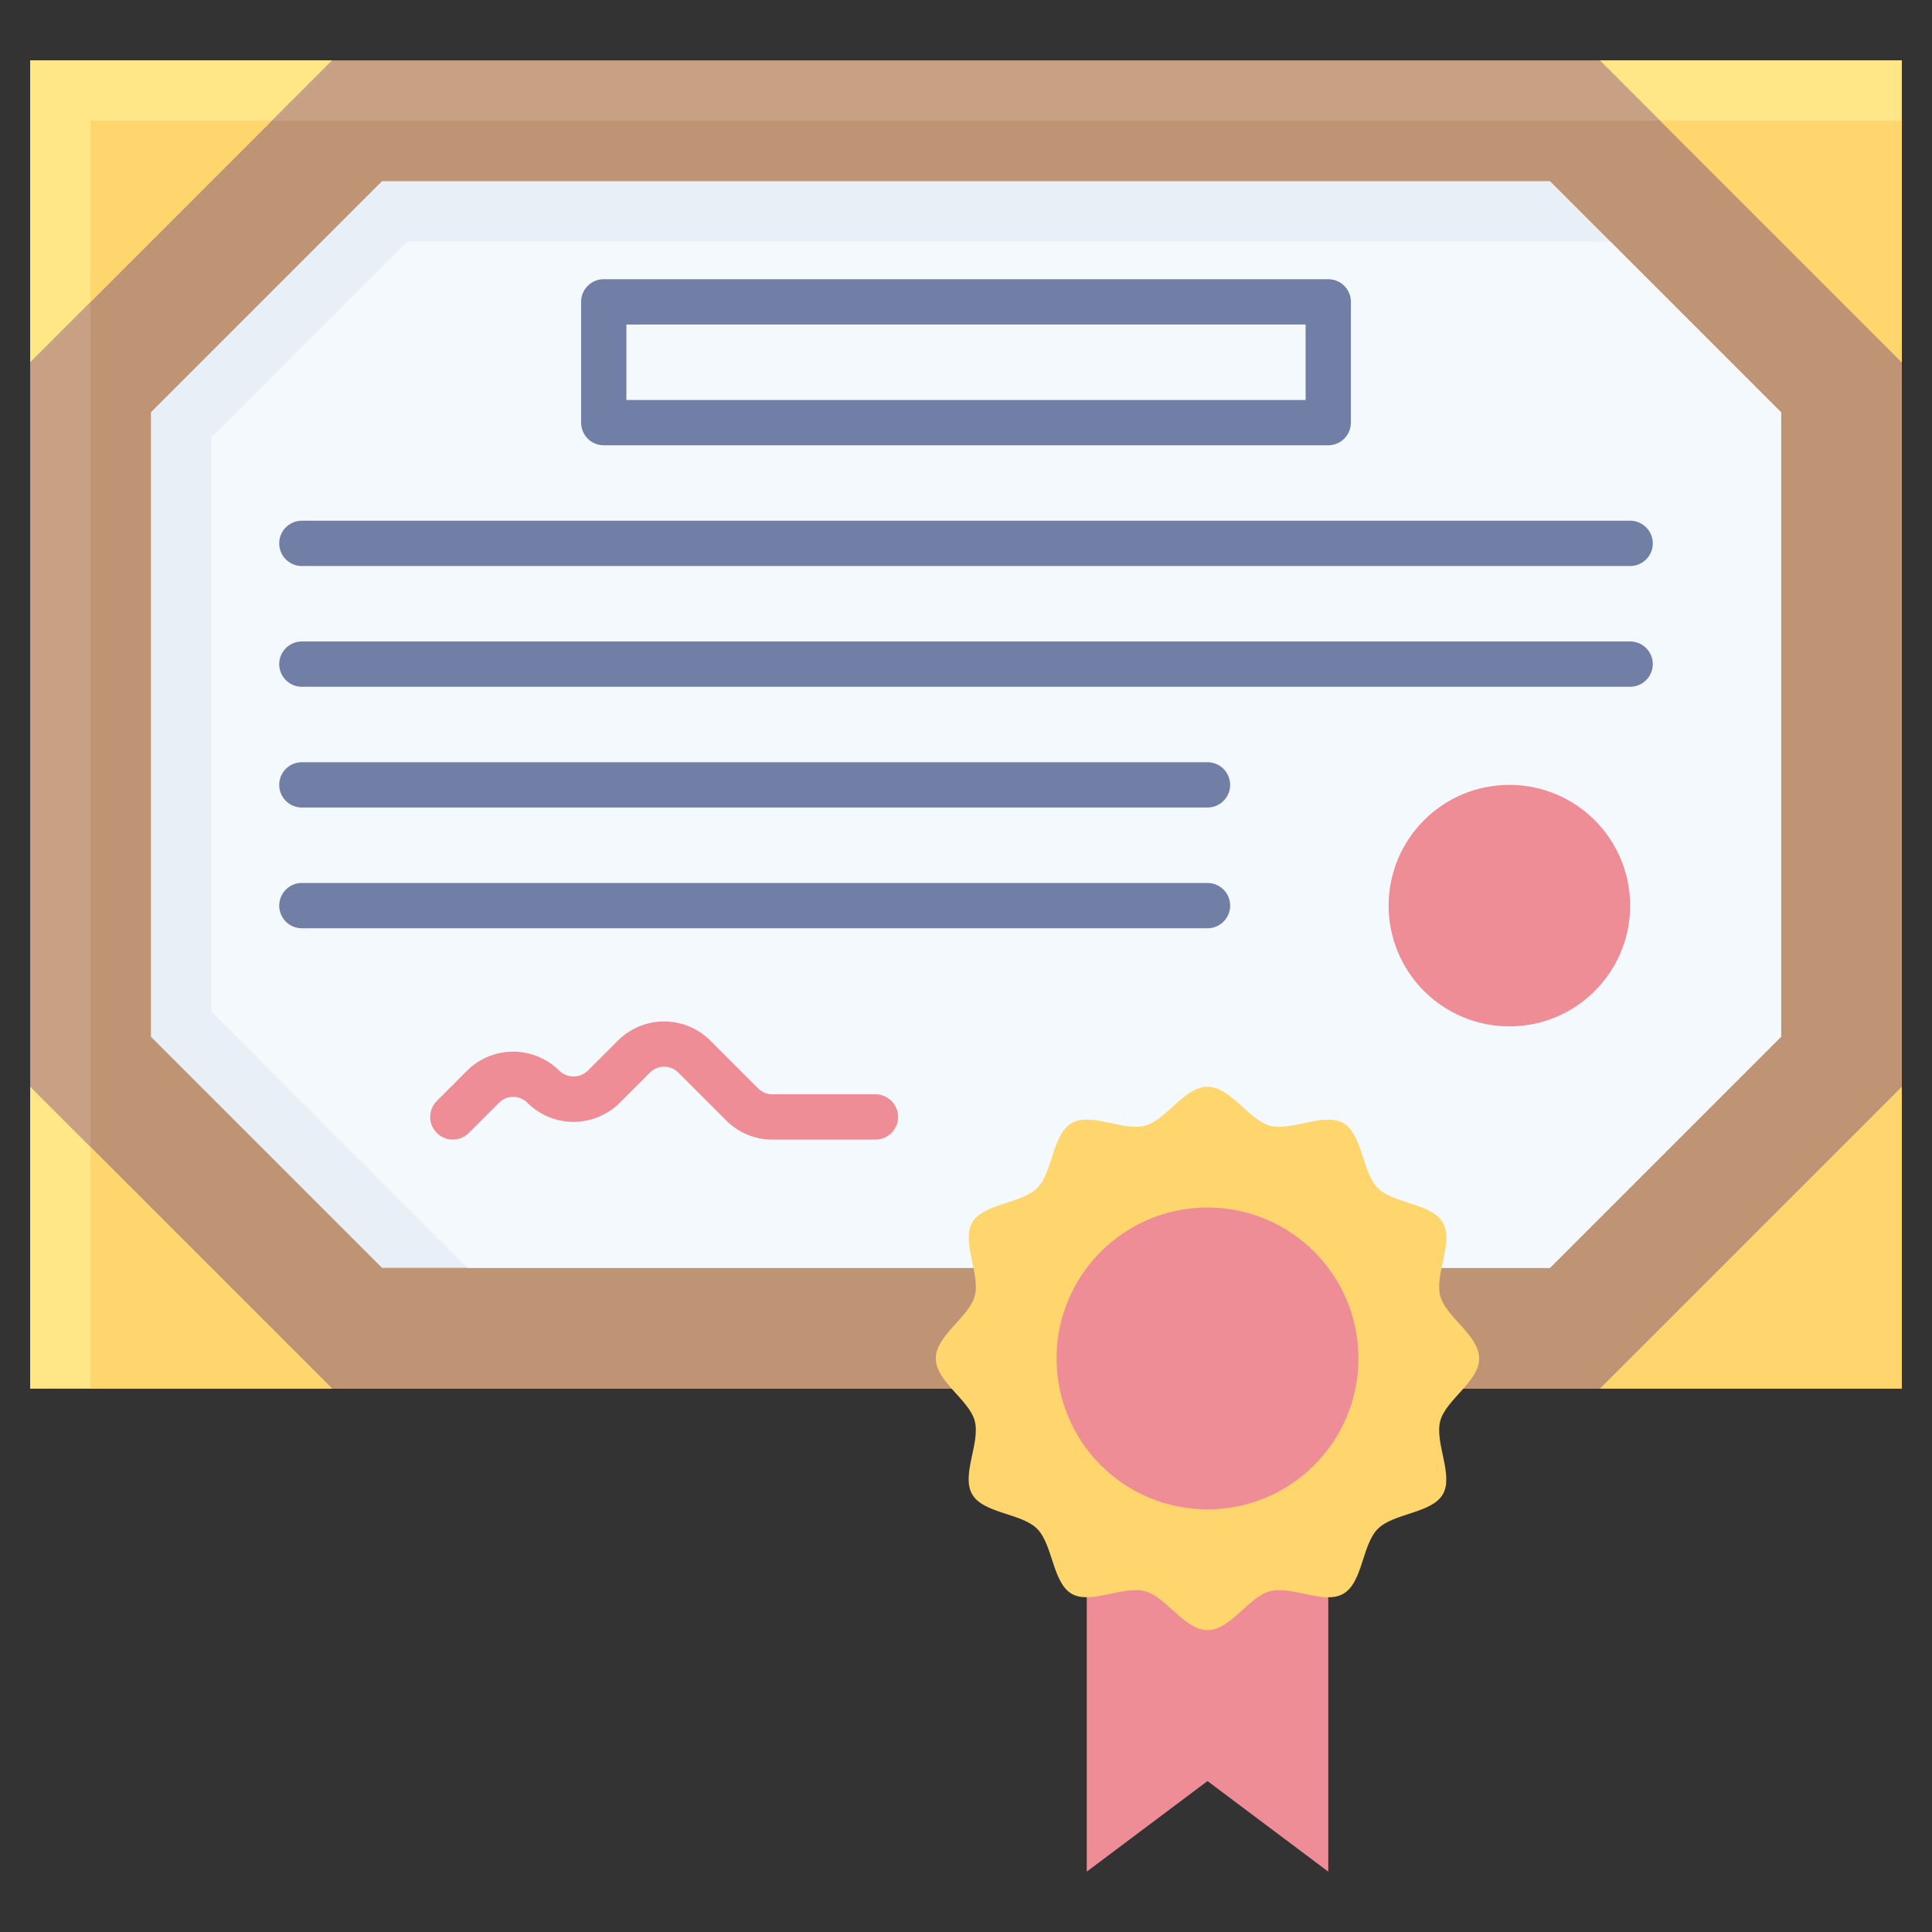
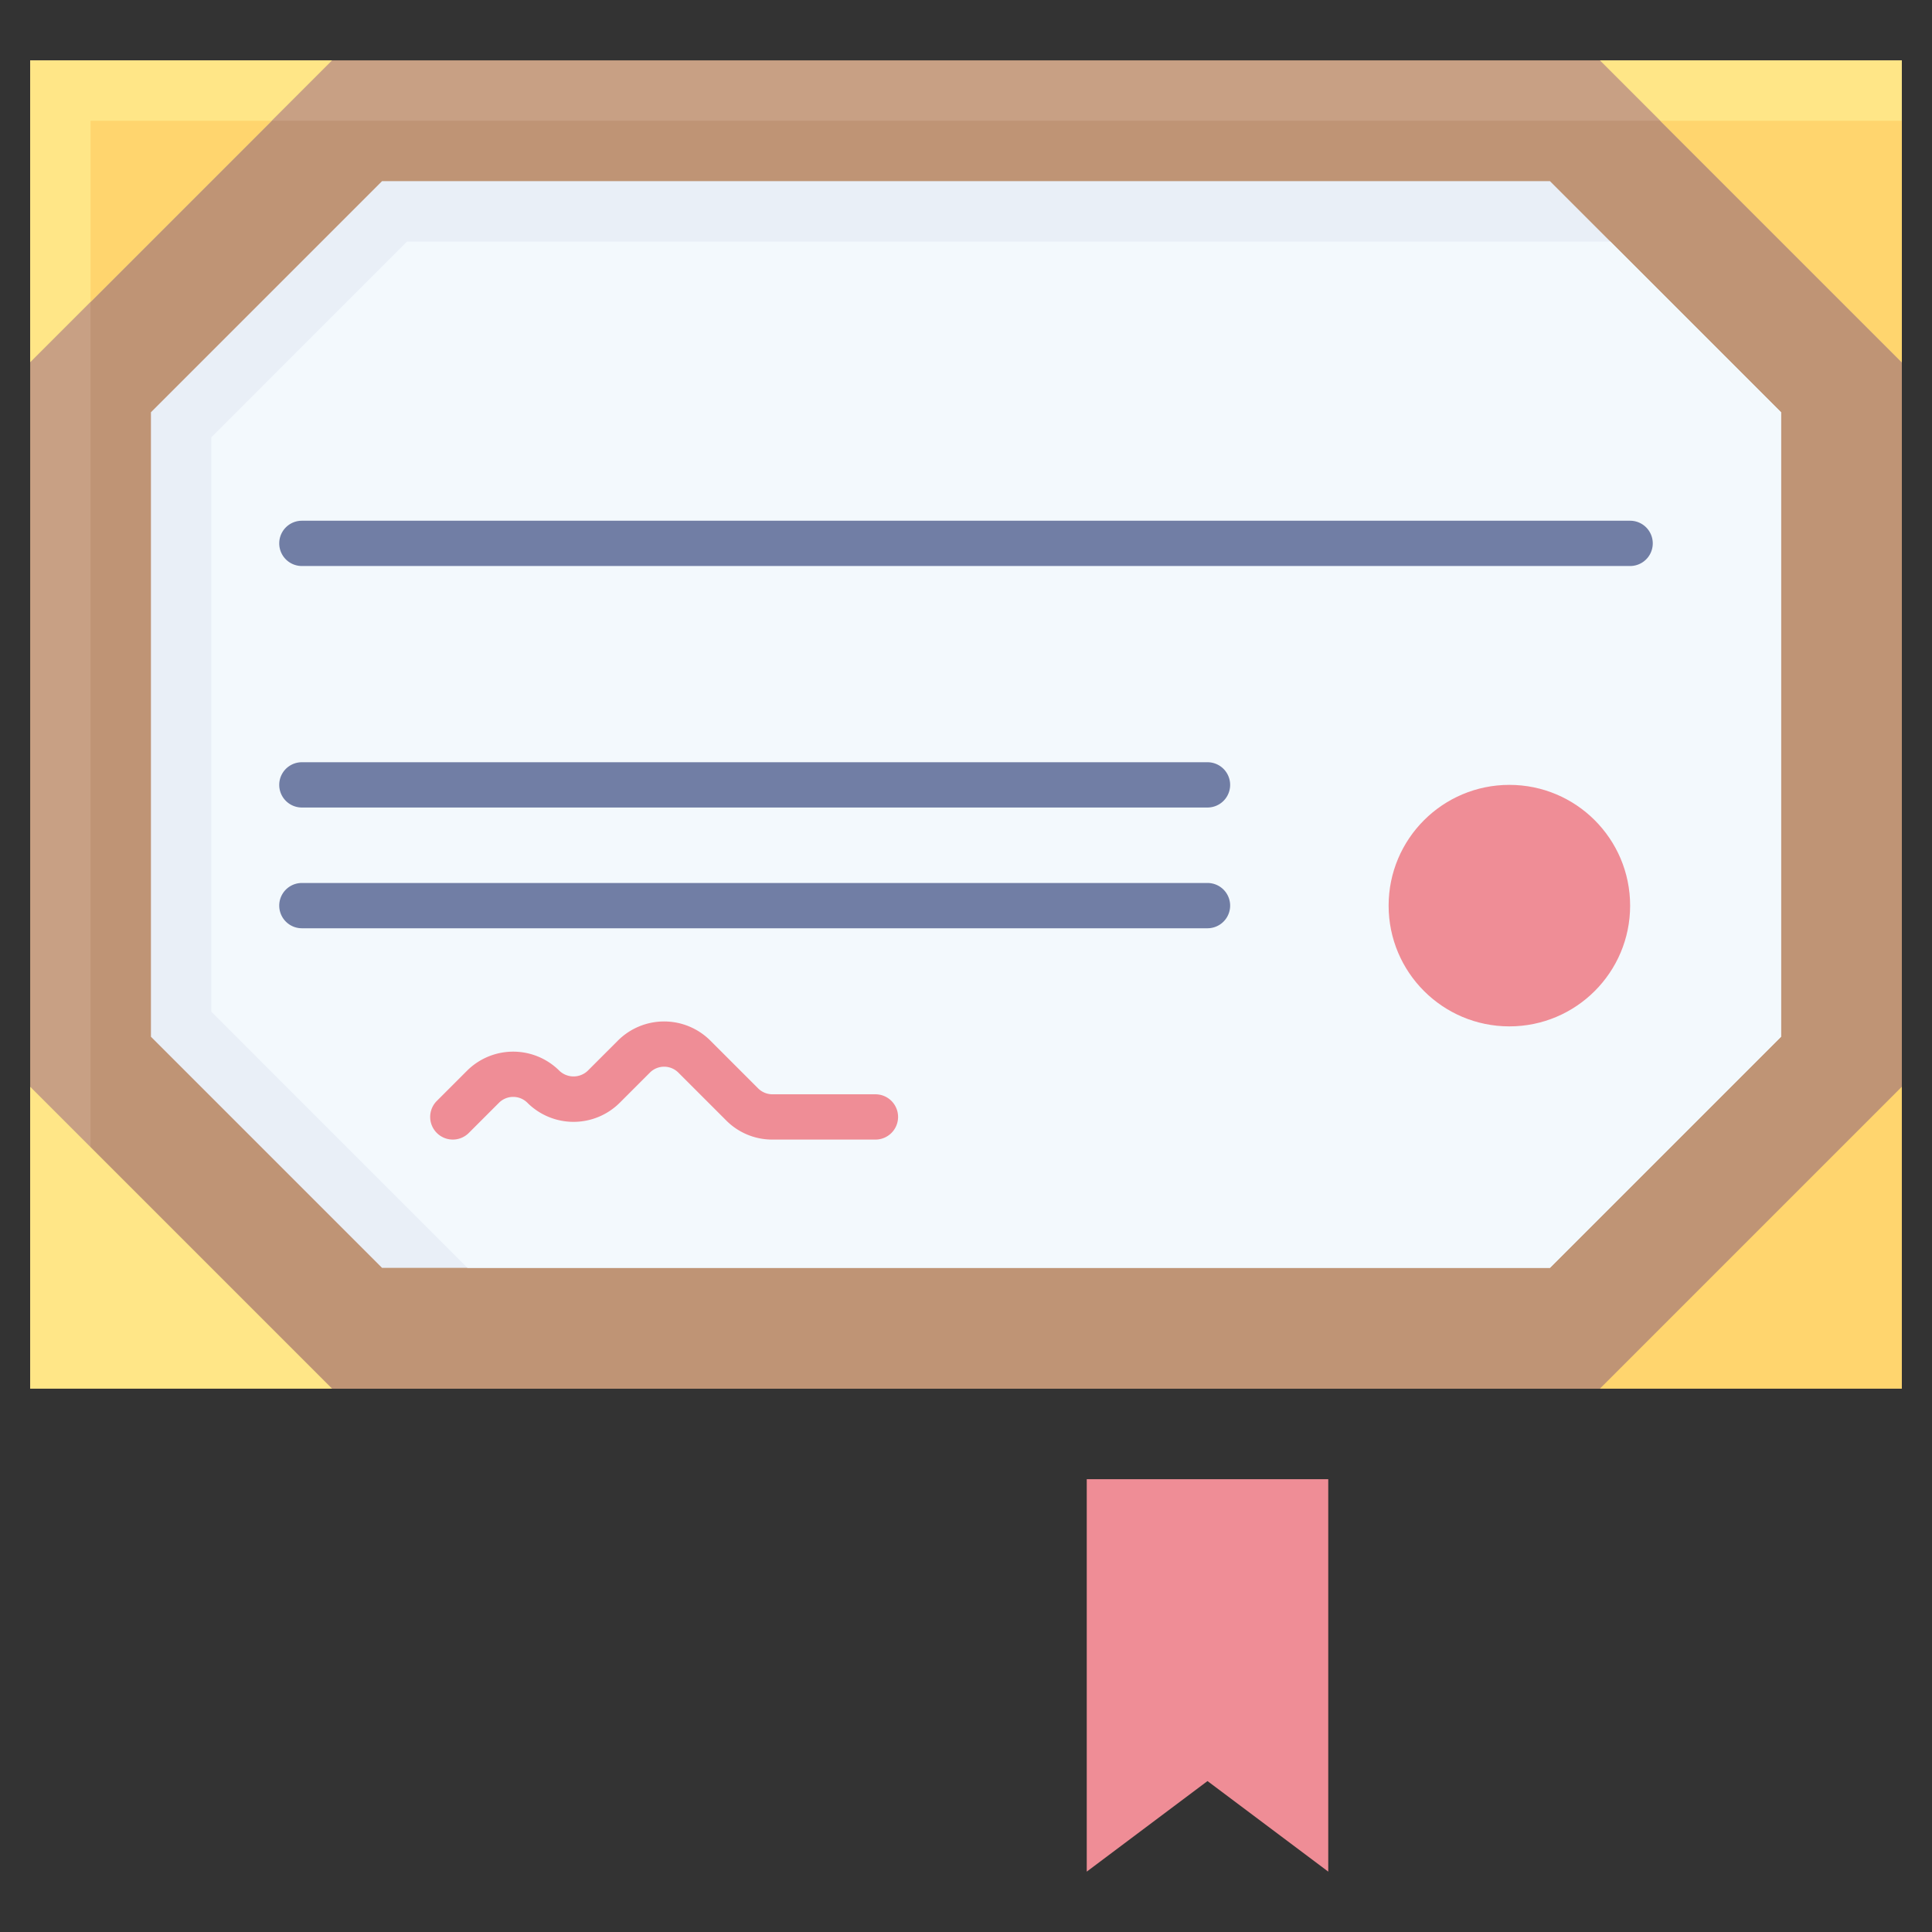
<svg xmlns="http://www.w3.org/2000/svg" id="Flat" viewBox="0 0 64 64">
  <rect x="0" y="0" width="64" height="64" fill="#333333" stroke="none" />
  <path d="m1 2h62v44h-62z" fill="#c8a084" />
  <path d="m3 4h60v42h-60z" fill="#bf9475" />
  <path d="m63 46h-10l10-10z" fill="#ffd56e" />
  <path d="m1 46h10l-10-10z" fill="#ffe687" />
-   <path d="m3 46h8l-8-8z" fill="#ffd56e" />
  <path d="m63 2h-10l10 10z" fill="#ffe687" />
  <path d="m63 12v-8h-8z" fill="#ffd56e" />
  <path d="m51.343 6h-38.686l-7.657 7.657v20.686l7.657 7.657h38.686l7.657-7.657v-20.686z" fill="#e9eff7" />
  <path d="m7 14.485v19.03l8.486 8.485h35.857l7.657-7.657v-20.686l-5.657-5.657h-39.857z" fill="#f3f9fd" />
  <path d="m1 2h10l-10 10z" fill="#ffe687" />
  <path d="m9 4h-6v6z" fill="#ffd56e" />
  <g fill="#717ea5">
-     <path d="m44 14.75h-24a.75.75 0 0 1 -.75-.75v-4a.75.75 0 0 1 .75-.75h24a.75.75 0 0 1 .75.75v4a.75.75 0 0 1 -.75.75zm-23.25-1.5h22.5v-2.5h-22.5z" />
    <path d="m54 18.75h-44a.75.75 0 0 1 0-1.5h44a.75.75 0 0 1 0 1.5z" />
-     <path d="m54 22.75h-44a.75.75 0 0 1 0-1.5h44a.75.75 0 0 1 0 1.5z" />
    <path d="m40 26.75h-30a.75.75 0 0 1 0-1.5h30a.75.75 0 0 1 0 1.5z" />
    <path d="m40 30.75h-30a.75.75 0 0 1 0-1.5h30a.75.75 0 0 1 0 1.5z" />
  </g>
  <circle cx="50" cy="30" fill="#ef8d96" r="4" />
  <path d="m15.47 35.47a2.166 2.166 0 0 1 3.06 0 .681.681 0 0 0 .94 0l1-1a2.166 2.166 0 0 1 3.06 0l1.586 1.586a.672.672 0 0 0 .47.194h3.414a.75.75 0 0 1 .75.75.75.75 0 0 1 -.75.75h-3.414a2.147 2.147 0 0 1 -1.53-.634l-1.586-1.586a.666.666 0 0 0 -.94 0l-1 1a2.166 2.166 0 0 1 -3.06 0 .666.666 0 0 0 -.94 0l-1 1a.749.749 0 0 1 -1.06 0 .749.749 0 0 1 0-1.06z" fill="#ef8d96" />
  <path d="m44 62-4-3-4 3v-13h8z" fill="#ef8d96" />
-   <path d="m49 45c0 .76-1.1 1.366-1.289 2.067-.194.725.452 1.8.084 2.434s-1.629.62-2.152 1.143-.5 1.779-1.142 2.151-1.709-.278-2.434-.084c-.701.189-1.307 1.289-2.067 1.289s-1.366-1.1-2.067-1.289c-.725-.194-1.8.452-2.434.084s-.62-1.629-1.143-2.152-1.779-.5-2.151-1.142.278-1.709.084-2.434c-.189-.701-1.289-1.307-1.289-2.067s1.1-1.366 1.289-2.067c.194-.725-.452-1.8-.084-2.434s1.629-.62 2.152-1.143.5-1.779 1.142-2.151 1.709.278 2.434.084c.701-.189 1.307-1.289 2.067-1.289s1.366 1.1 2.067 1.289c.725.194 1.8-.452 2.434-.084s.62 1.629 1.143 2.152 1.779.5 2.151 1.142-.278 1.709-.084 2.434c.189.701 1.289 1.307 1.289 2.067z" fill="#ffd56e" />
-   <circle cx="40" cy="45" fill="#ef8d96" r="5" />
</svg>